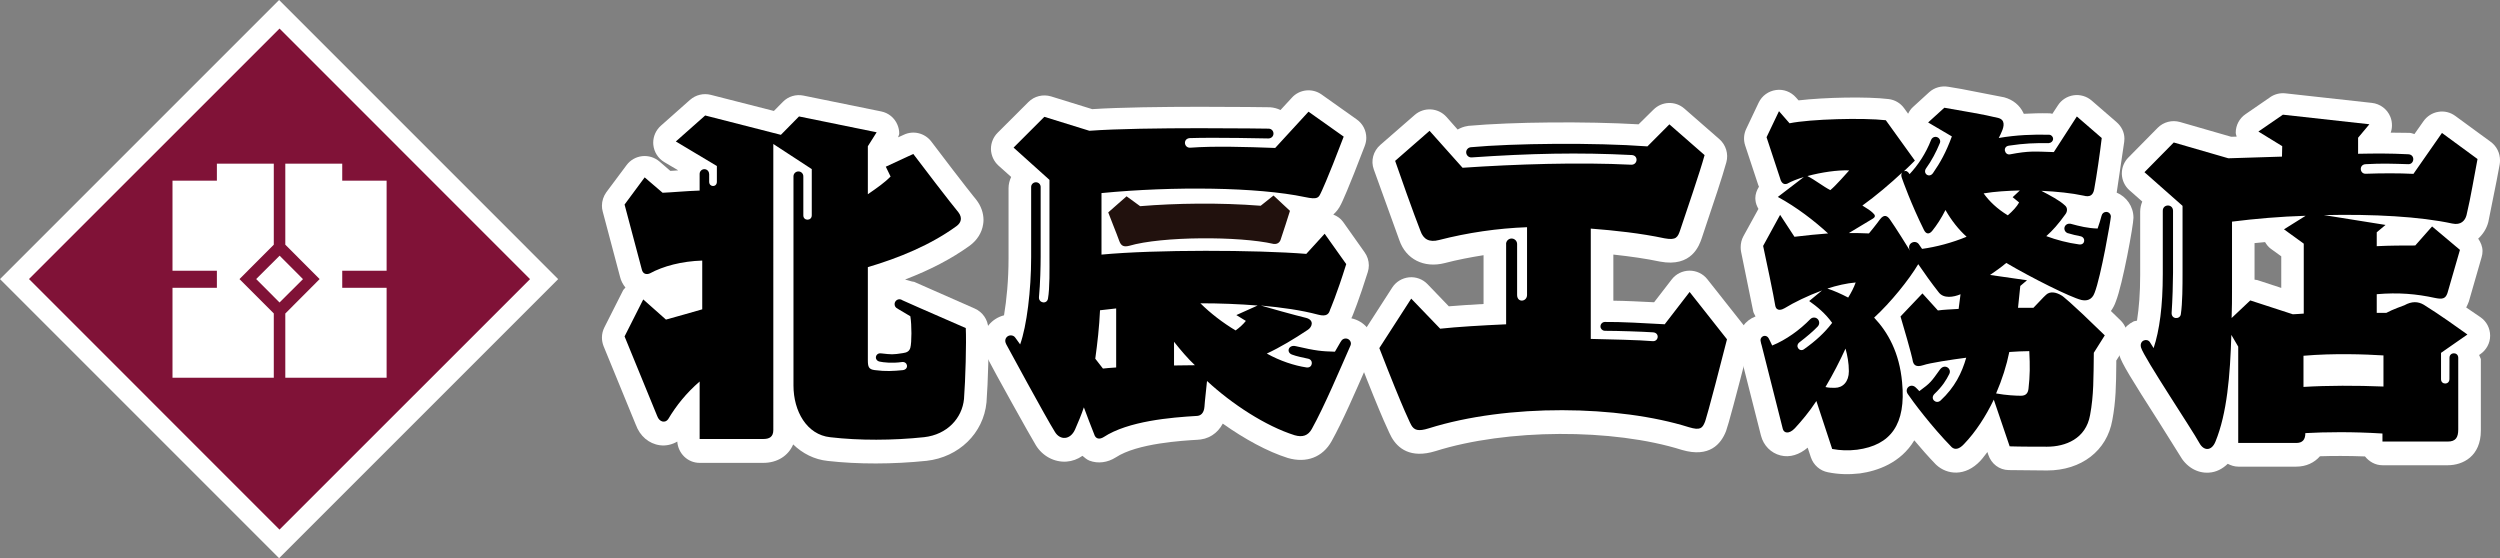
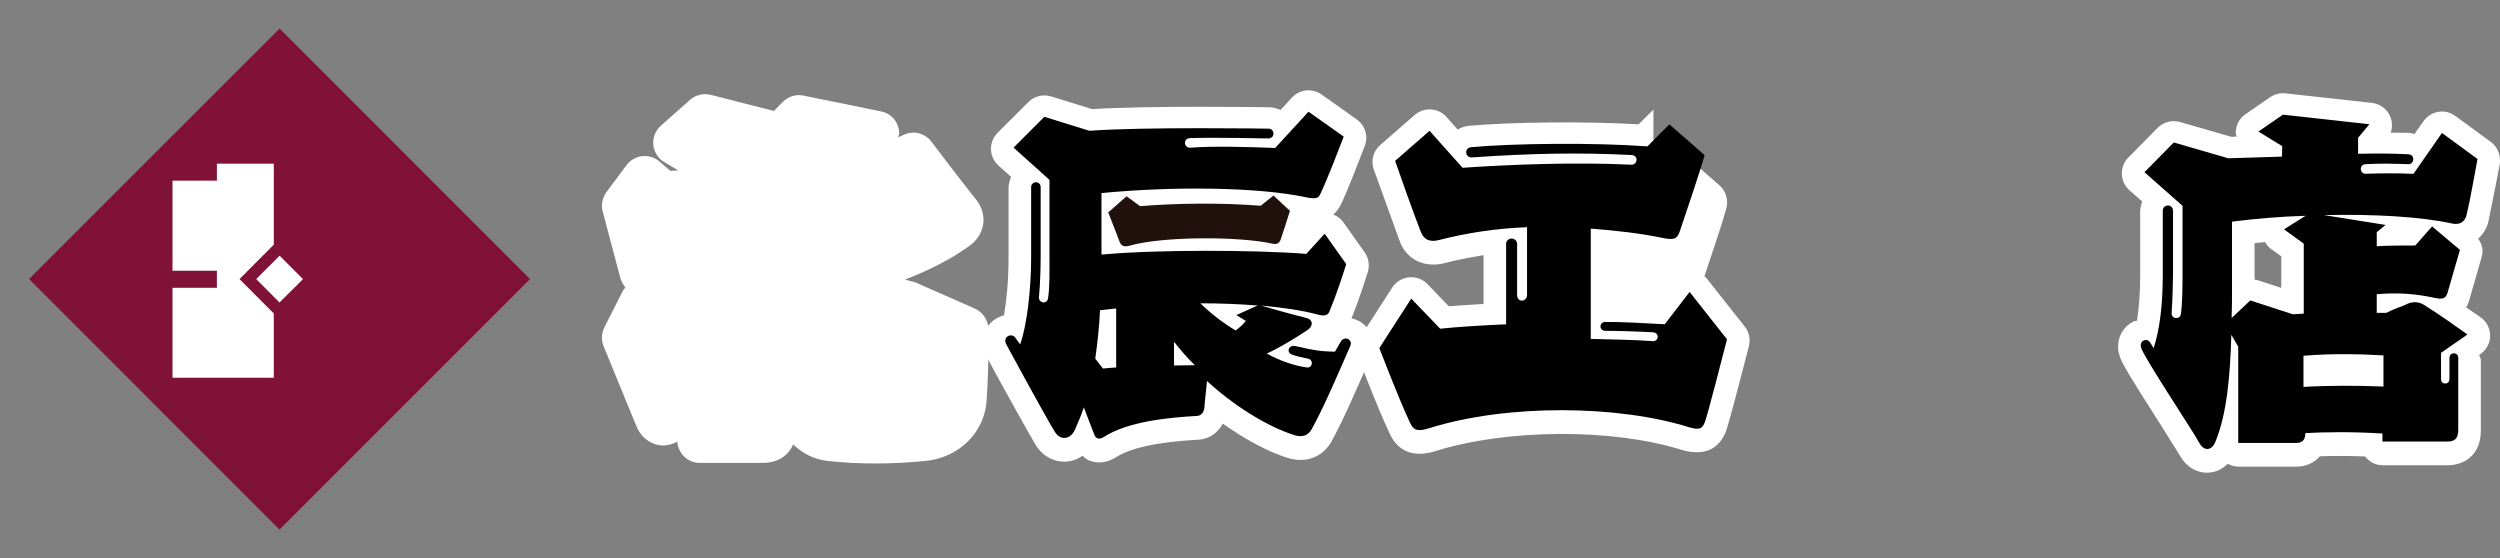
<svg xmlns="http://www.w3.org/2000/svg" id="_レイヤー_2" viewBox="0 0 170.468 38.06">
  <rect x="0" y="0" width="170.468" height="38.06" fill="#808080" stroke="none" />
  <defs>
    <style>.cls-1{fill:#801237;}.cls-2{fill:#fff;}.cls-3{fill:#21110d;}</style>
  </defs>
  <g id="_具">
-     <rect class="cls-2" x="5.574" y="5.574" width="26.912" height="26.914" transform="translate(-7.883 19.029) rotate(-44.998)" />
    <path class="cls-2" d="m47.057,6.803l-1.995,1.77c-.332.296-.521.718-.521,1.156,0,.045.005.096.007.141.048.489.323.929.743,1.18,0,0,.525.313.939.557v.011c-.077.006-.283.021-.283.021,0,0-.142.004-.238.015-.355-.31-.748-.646-.748-.646-.323-.276-.753-.407-1.174-.359-.425.047-.809.268-1.064.612l-1.377,1.845c-.195.273-.301.594-.301.921,0,.13.015.26.052.392l1.178,4.44c.063.276.195.531.373.748-.051.07-.124.119-.162.194l-1.274,2.522c-.112.225-.167.458-.167.697,0,.202.04.397.113.587l2.224,5.423c-.007-.028-.018-.048-.027-.071.274.772.889,1.3,1.642,1.401.422.056.83-.045,1.185-.25.056.801.703,1.452,1.524,1.452h4.34c.968,0,1.713-.491,2.039-1.258.639.618,1.438,1.03,2.357,1.126,2.061.235,4.458.228,6.734-.007,2.21-.247,3.888-1.883,4.091-3.987.101-1.318.18-3.947.122-5.061-.027-.581-.392-1.103-.927-1.337l-4.302-1.896c-.068-.029.215.103.146.087,0,0-.306-.094-.591-.169,1.716-.656,3.178-1.419,4.412-2.311.504-.372.828-.887.911-1.458.015-.096.025-.197.025-.291,0-.481-.171-.965-.495-1.38-.013-.025-.031-.042-.049-.064-.022-.024-.617-.736-3.017-3.906-.443-.579-1.225-.771-1.879-.459,0,0-.258.115-.381.173.013-.088.074-.168.074-.261,0-.201-.04-.405-.125-.601-.195-.466-.61-.806-1.107-.904l-5.297-1.079c-.507-.106-1.038.05-1.404.425,0,0-.307.311-.614.622-1.193-.304-4.304-1.099-4.304-1.099-.495-.125-1.024,0-1.409.339" />
    <path class="cls-2" d="m88.092,6.659s-.429.463-.779.844c-.215-.106-.456-.171-.709-.189-.406-.006-8.295-.121-12.128.128-.438-.135-2.809-.869-2.809-.869-.547-.162-1.14-.02-1.543.385l-2.102,2.098c-.286.289-.452.681-.452,1.093v.037c.018.427.201.823.516,1.108,0,0,.467.422.863.772-.109.234-.179.493-.179.767v4.782c0,1.474-.13,2.825-.308,3.885-.828.213-1.455.928-1.455,1.822,0,0,.262.956.274,1.001.497.976,3.022,5.508,3.351,6.036.451.738,1.255,1.172,2.089,1.117.394-.028.767-.166,1.089-.394.152.122.295.259.476.328.578.22,1.235.137,1.8-.224,1.463-.963,4.565-1.14,5.588-1.2h-.091c.801,0,1.444-.433,1.795-1.101,1.485,1.052,3.057,1.911,4.431,2.343,1.282.375,2.386-.058,2.99-1.145.746-1.337,1.667-3.461,2.343-5.008,0,0,.217-.498.287-.66-.005.006-.007.016-.007.016,0-.003.23-.911.23-.911,0-.907-.65-1.63-1.5-1.813.108-.26.526-1.278,1.113-3.153.048-.15.072-.305.072-.459,0-.319-.101-.63-.287-.89l-1.471-2.078c-.167-.235-.405-.392-.666-.496.196-.18.378-.39.525-.7.059-.112.476-.973,1.622-3.983.068-.183.104-.366.104-.549,0-.486-.231-.959-.653-1.256l-2.398-1.701c-.634-.447-1.5-.357-2.023.218m4.094,14.942c-.009.033-.026.062-.038.104,0-.01-.004-.01-.006-.01.009-.036.035-.062.044-.095m.587,2.508v.006-.006Zm-.052.095c-.003,0-.011.022-.011.022,0,0,.007-.017.011-.022m-25.543-.095s.008.011.008.014c0-.003-.008-.014-.008-.014m.109.242c0-.009-.006-.028-.006-.028-.038-.077-.085-.17-.095-.2.015.033.101.238.101.228m26.194-.042s-.038.084-.05.104c.015-.02.057-.118.057-.121,0,0-.003.004-.007.016" />
-     <path class="cls-2" d="m112.744,7.477s-.569.556-1.014 1c-3.563-.206-8.586-.167-11.597.104-.024.009-.05.009-.076.015-.24.035-.464.123-.664.238-.346-.386-.764-.863-.764-.863-.566-.629-1.53-.686-2.165-.132l-2.348,2.045c-.479.421-.658,1.075-.441,1.669l1.746,4.836c.443,1.28,1.668,1.915,3.093,1.549.872-.228,1.755-.395,2.645-.537v3.327c-.918.051-1.706.104-2.367.159-.558-.579-1.455-1.513-1.455-1.513-.326-.339-.79-.51-1.26-.464-.466.049-.888.301-1.143.695l-2.175,3.376c-.269.414-.321.93-.143,1.392,1.679,4.328,2.187,5.293,2.269,5.44.421.741,1.275,1.479,2.999.946,4.86-1.53,12.09-1.563,16.812-.077,1.863.54,2.656-.401,3-1.292.133-.338.701-2.452,1.558-5.793.118-.467.014-.956-.285-1.33l-2.55-3.227c-.293-.373-.742-.587-1.217-.585-.474.005-.917.218-1.211.598,0,0-.705.913-1.202,1.557-.911-.044-1.936-.099-2.778-.107v-3.145c1.208.131,2.247.282,3.176.478,2.178.412,2.688-1.115,2.859-1.619l.31-.932c.46-1.362,1.088-3.227,1.361-4.226.154-.566-.032-1.176-.468-1.563l-2.399-2.095c-.615-.535-1.532-.501-2.104.076" />
-     <path class="cls-2" d="m143.935,21.209c.141-.193.257-.412.342-.66.463-1.166,1.198-5.212,1.198-5.697,0-.774-.472-1.433-1.144-1.717.092-.633.513-3.464.513-3.464.007-.072.014-.141.014-.213,0-.438-.196-.836-.54-1.133l-1.696-1.47c-.34-.291-.788-.421-1.228-.358-.44.065-.833.314-1.075.693,0,0-.239.362-.374.57-.043,0-.082-.026-.132-.028-.013-.002-.049-.005-.068-.005-.611-.016-1.186.005-1.751.033-.01-.012-.018-.034-.022-.054-.249-.531-.719-.912-1.32-1.072-.019-.003-2.917-.568-2.917-.568l-.888-.149c-.467-.08-.951.051-1.303.372l-1.103,1.007c-.144.13-.247.285-.333.458-.061-.09-.267-.369-.267-.369-.252-.356-.641-.582-1.07-.631-1.466-.176-4.331-.119-6.133.09-.063-.07-.172-.193-.172-.193-.339-.39-.851-.587-1.366-.513-.514.071-.956.391-1.181.858l-.845,1.782c-.173.356-.201.768-.075,1.145l.93,2.812c-.014-.035-.027-.084-.035-.124.011.046.028.079.044.12-.148.235-.248.502-.248.784,0,.041.002.08.008.122.014.222.101.423.204.608-.212.384-1.025,1.863-1.025,1.863-.123.223-.186.485-.186.749,0,.106.007.213.029.317l.807,3.963c0-.004.014.075.014.075.026.139.111.242.162.365-.692.263-1.192.923-1.192,1.704,0,0,.046.407.048.411.002.011.084.35.086.361-.002-.011-.022-.077-.017-.071l.305,1.219,1.142,4.503c.174.677.682,1.188,1.334,1.351.637.163,1.292-.054,1.851-.531.07.212.216.655.216.655.177.531.627.925,1.171,1.025.725.146,1.439.162,2.184.076,1.162-.164,2.769-.699,3.699-2.254.457.543.942,1.1,1.451,1.625.025.017.042.037.068.065.707.643,1.954.818,2.998-.308.16-.169.309-.393.468-.585.007.022.061.188.061.188.208.617.745,1.035,1.398,1.043l2.608.026c2.341,0,4.084-1.344,4.45-3.432.245-1.293.258-2.404.271-3.823v-.241c.223-.344.521-.812.521-.812.157-.255.238-.538.238-.828,0-.396-.162-.798-.464-1.093-.21-.209-.444-.434-.662-.643m-17.507,1.202c.003.009.01.014.013.022-.007-.006-.013-.006-.018-.009,0-.005.005-.005.005-.014" />
+     <path class="cls-2" d="m112.744,7.477s-.569.556-1.014 1c-3.563-.206-8.586-.167-11.597.104-.024.009-.05.009-.076.015-.24.035-.464.123-.664.238-.346-.386-.764-.863-.764-.863-.566-.629-1.53-.686-2.165-.132l-2.348,2.045c-.479.421-.658,1.075-.441,1.669l1.746,4.836c.443,1.28,1.668,1.915,3.093,1.549.872-.228,1.755-.395,2.645-.537v3.327c-.918.051-1.706.104-2.367.159-.558-.579-1.455-1.513-1.455-1.513-.326-.339-.79-.51-1.26-.464-.466.049-.888.301-1.143.695l-2.175,3.376c-.269.414-.321.93-.143,1.392,1.679,4.328,2.187,5.293,2.269,5.44.421.741,1.275,1.479,2.999.946,4.86-1.53,12.09-1.563,16.812-.077,1.863.54,2.656-.401,3-1.292.133-.338.701-2.452,1.558-5.793.118-.467.014-.956-.285-1.33l-2.55-3.227c-.293-.373-.742-.587-1.217-.585-.474.005-.917.218-1.211.598,0,0-.705.913-1.202,1.557-.911-.044-1.936-.099-2.778-.107c1.208.131,2.247.282,3.176.478,2.178.412,2.688-1.115,2.859-1.619l.31-.932c.46-1.362,1.088-3.227,1.361-4.226.154-.566-.032-1.176-.468-1.563l-2.399-2.095c-.615-.535-1.532-.501-2.104.076" />
    <path class="cls-2" d="m154.793,6.631l-1.671,1.15c-.422.285-.673.759-.673,1.267,0,.015.005.03.005.041,0,.08.046.148.06.226-.167.009-.298.009-.375.011-.408-.115-3.489-1.006-3.489-1.006-.543-.154-1.127-.006-1.526.398l-1.995,2.022c-.287.285-.447.679-.447,1.084v.047c.015.428.206.827.521,1.103,0,0,.484.428.872.77-.086.214-.142.447-.142.691v4.334c0,1.195-.079,2.218-.217,3.096-.076.026-.161.019-.236.055-.665.331-1.054.983-1.054,1.703,0,.201.03.406.09.606.159.542.78,1.555,2.688,4.538l1.411,2.252c.437.801,1.183,1.26,2,1.209.497-.027.931-.256,1.288-.602.22.112.456.193.716.193h3.957c.677,0,1.232-.269,1.616-.708.832-.025,1.879-.033,3.07.012.283.352.7.601,1.19.601h4.453c1.041,0,2.257-.617,2.257-2.364v-4.877s-.084-.188-.118-.277c.008-.004.078-.053.078-.053.416-.288.674-.753.674-1.26v-.003c-.002-.503-.24-.969-.655-1.257,0,0-.526-.362-.977-.666.076-.155.137-.288.176-.396.006-.029.016-.053.023-.078l.85-2.951c.045-.144.063-.281.063-.425,0-.309-.122-.59-.295-.845.316-.292.568-.663.69-1.13.01-.039.557-2.773.557-2.773l.218-1.154c.017-.091.023-.192.023-.283,0-.49-.225-.961-.627-1.255l-2.421-1.771c-.337-.248-.753-.352-1.163-.279-.408.065-.77.301-1.01.641,0,0-.348.493-.615.874-.116-.032-.216-.08-.34-.082,0,0-.583-.007-1.278-.015.059-.162.086-.327.086-.497,0-.194-.031-.388-.109-.581-.211-.523-.695-.889-1.26-.951l-5.897-.651c-.366-.04-.735.052-1.042.263m-.345,9.88c.104.17.222.333.393.455,0,0,.355.262.712.515v2.154c-.803-.262-1.631-.534-1.631-.534-.063-.016-.123-.016-.191-.03v-2.491c.241-.02.479-.051.717-.069" />
    <rect class="cls-1" x="6.981" y="6.951" width="24.156" height="24.159" transform="translate(-7.874 19.047) rotate(-44.993)" />
    <polygon class="cls-2" points="16.329 19.03 18.669 16.684 18.669 11.159 14.789 11.159 14.789 12.318 11.762 12.318 11.762 18.462 14.789 18.462 14.789 19.624 11.762 19.624 11.762 25.756 18.669 25.756 18.669 21.373 16.329 19.03" />
-     <polygon class="cls-2" points="23.336 12.317 23.336 11.16 19.454 11.16 19.454 16.684 21.795 19.03 19.454 21.378 19.454 25.756 26.362 25.756 26.362 19.624 23.336 19.624 23.336 18.462 26.362 18.462 26.362 12.317 23.336 12.317" />
    <rect class="cls-2" x="17.935" y="17.902" width="2.257" height="2.257" transform="translate(-7.873 19.006) rotate(-44.899)" />
-     <path d="m61.529,20.472c-.008-.009-.015-.009-.02-.015-.054-.031-.111-.051-.176-.051-.183,0-.333.152-.333.332,0,.135.073.243.18.292.029.025.061.043.098.063,0,0,.323.198.796.472.1.601.097,1.79,0,2.146-.065.234-.229.33-.504.366-.717.112-.774.096-1.464.021-.022-.006-.071-.006-.098-.006-.156,0-.284.13-.284.28,0,.157.111.254.248.284.269.059.867.125,1.527.031.407-.053.499.507.05.553-.618.06-1.149.097-1.895-.002-.425-.051-.478-.224-.478-.697v-6.324c2.101-.622,4.269-1.504,6.049-2.8.306-.225.418-.561.123-.944,0,0-.576-.68-3.074-3.975l-1.874.869.327.673c-.373.382-.925.777-1.551,1.205v-3.273l.6-.951-5.294-1.081-1.236,1.254-5.162-1.32-2.001,1.773,2.798,1.674v1.075c0,.389-.525.381-.525,0v-.518c0-.006,0-.009-.005-.018,0-.177-.143-.325-.32-.325-.181,0-.326.147-.326.325v1.135c-.921.029-1.922.127-2.525.149l-1.222-1.048-1.371,1.852c.975,3.691,1.174,4.421,1.174,4.421.074.326.323.371.55.274.924-.502,2.172-.829,3.572-.875v3.325c-.877.247-1.725.499-2.474.7l-1.548-1.375-1.274,2.522,2.222,5.422c.156.443.558.494.748.225.553-.928,1.227-1.773,2.149-2.573v3.92h4.341c.402,0,.683-.133.683-.614V9.818l2.622,1.713v3.144c.005.404-.575.404-.575.015v-2.635c0-.004-.004-.009-.004-.014,0-.003.004-.012.004-.016,0-.188-.149-.335-.334-.335-.186,0-.338.147-.338.335v14.263c0,1.751.906,3.355,2.503,3.525,1.976.232,4.281.223,6.407-.003,1.575-.177,2.592-1.299,2.718-2.606.099-1.296.169-3.836.121-4.834-2.774-1.2-4.327-1.898-4.327-1.898" />
    <path d="m164.563,11.855c-1-.051-2.173-.045-3.248-.007-.419.018-.482-.629-.006-.653,1.132-.064,1.863-.03,2.908,0,.42.012.481-.653,0-.676-1.33-.066-2.178-.056-3.425-.033v-1.094l.77-.919-5.896-.653-1.672,1.149,1.624.997-.016.713c-1.223.026-2.406.088-3.657.114l-3.722-1.078-1.998,2.027,2.597,2.295v4.575c0,.855-.002,2.048-.117,2.818-.054.36-.66.36-.627-.114.057-.831.095-2.056.095-2.705v-4.248c-.017-.478-.697-.458-.699.006v4.319c0,2.198-.226,3.851-.625,5.048-.172-.276-.259-.413-.259-.413-.209-.291-.739-.099-.596.382.204.692,3.475,5.582,3.975,6.503.299.552.83.565,1.098-.099.786-1.915,1.001-4.502,1.082-7.274l.469.801v6.569h3.957c.425,0,.62-.223.62-.672,1.371-.075,3.197-.101,5.258.028v.548h4.452c.54,0,.716-.272.716-.829v-4.881c0-.415-.597-.407-.597-.002l-.004,1.448c0,.412-.573.405-.573.012v-1.796l1.799-1.252c-2.2-1.575-2.489-1.707-2.97-2.026-.397-.234-.825-.248-1.328.033,0,0-.833.294-1.236.52h-.649v-1.275c1.474-.126,2.697-.023,3.97.255.493.1.714.069.851-.328l.853-2.949-1.9-1.598-1.148,1.299c-.802,0-1.722,0-2.626.047v-.948l.6-.501-4.197-.671c3.397-.075,6.562.102,8.74.575.6.129.882-.198.98-.575.299-1.247.523-2.675.749-3.823l-2.425-1.777-1.945,2.79Zm-8.223,9.574l-2.9-.944-1.272,1.2c.027-.654.027-1.325.027-2.002v-4.57c1.572-.199,3.296-.348,5.021-.4l-1.477.924,1.348.977v4.769c-.247.027-.498.027-.748.046m6.183,2.805v2.122c-1.835-.074-3.83-.074-5.454.027v-2.125c2.069-.179,4.221-.099,5.454-.023" />
    <path class="cls-3" d="m77.744,14.059l-.927-.674-1.25,1.098c.229.622.527,1.32.754,1.951.121.327.294.422.674.327,2.221-.654,7.518-.665,9.843-.13.174.023.374-.025.473-.253.225-.648.477-1.473.648-2l-1.121-1.046-.875.697c-2.824-.221-5.797-.171-8.218.029" />
    <path d="m92.116,23.436c0-.197-.159-.355-.359-.355-.133,0-.251.071-.31.183-.015.022-.033.041-.048.072,0,0-.048.094-.374.646-.919-.028-1.268-.054-2.677-.379-.493-.114-.664.421-.252.575.304.118.761.208,1.105.282.383.082.312.659-.122.594-.819-.122-1.801-.444-2.699-.945.922-.43,1.87-1.003,2.769-1.601.337-.202.476-.676-.076-.828,0,0-.95-.225-3.098-.846,1.425.128,2.752.315,3.9.621.613.164.746-.072.823-.345,0,0,.45-1.024,1.097-3.1l-1.471-2.071-1.252,1.373c-3.398-.274-10.293-.3-13.965.049v-4.195c4.899-.476,10.641-.408,13.86.27.912.195.943.035,1.105-.299,0,0,.401-.801,1.55-3.821l-2.399-1.7-2.272,2.473c-2.022-.076-4.201-.137-5.784-.018-.439.033-.527-.614-.043-.654,1.709-.058,5.348.024,5.367.024.186-.003.343-.138.343-.333,0-.181-.137-.327-.32-.335,0,0-8.542-.132-12.232.145l-3.072-.952-2.098,2.099,2.447,2.201v5.223c0,.872.026,2.146-.101,2.869-.07.412-.652.314-.615-.105.089-.922.115-2.121.115-2.764v-4.741c0-.176-.141-.319-.323-.319-.179,0-.325.143-.325.319v4.785c0,2.276-.301,4.694-.75,5.951-.151-.211-.274-.379-.322-.446-.068-.109-.182-.17-.317-.17-.208,0-.376.164-.376.372,0,.079.039.191.074.25,0,.006,2.714,5.013,3.313,5.963.349.578,1.048.562,1.374-.173.212-.486.42-.976.599-1.505.228.628.476,1.255.701,1.83.099.344.377.369.648.199,1.673-1.098,4.603-1.34,6.326-1.441.276,0,.514-.175.548-.635,0,0,.023-.401.174-1.749,1.698,1.573,3.995,3.073,5.97,3.697.55.16.924.025,1.174-.424.846-1.514,1.976-4.19,2.62-5.649.028-.05.046-.107.046-.168m-16.006,1.622c-.385.028-.7.046-.901.074l-.523-.673c.15-1.081.273-2.18.324-3.302.349-.047.725-.073,1.101-.125v4.027Zm3.946-.136v-1.616c.452.57.948,1.154,1.424,1.598-.481-.001-.888.018-1.424.018m4.899-3.039c-.198.247-.427.453-.701.65-.873-.523-1.721-1.176-2.4-1.851,1.327,0,2.649.052,3.902.152l-1.451.651.649.398Z" />
    <path d="m115.21,19.908l-1.698,2.203c-1.281-.071-3.046-.173-4.084-.158-.164.006-.296.137-.296.307,0,.151.119.278.271.293h.01c.005.004.013.004.018.004h.018c.877.001,2.508.054,3.261.103.476.029.391.641-.027.602-.82-.076-3.041-.128-4.213-.153v-7.522c1.649.128,3.386.314,5.033.663.801.147.903-.072,1.078-.602.423-1.274,1.321-3.874,1.65-5.073l-2.401-2.097-1.497,1.503c-3.638-.268-9.115-.211-12.058.058v.003c-.167.019-.301.166-.301.338,0,.192.153.354.349.354.007,0,.011,0,.018-.005v.005c3.996-.274,7.329-.348,10.921-.163.473.025.414.673-.032.66-3.546-.179-7.931-.037-11.503.208l-2.25-2.52-2.347,2.05c1.196,3.446,1.724,4.77,1.724,4.77.197.575.597.803,1.269.627,1.955-.503,3.975-.798,6.001-.874v4.619c0,.477-.677.551-.677,0v-3.473c0-.205-.17-.374-.377-.374-.204,0-.376.169-.376.374,0,.009.004.016.004.02v5.455c-1.677.075-3.348.175-4.496.3l-1.975-2.051-2.175,3.373c1.725,4.45,2.175,5.247,2.175,5.247.201.354.477.45,1.198.224,5.399-1.696,12.963-1.574,17.738-.076.77.231.917.076,1.096-.371,0,0,.18-.451,1.499-5.623l-2.547-3.226Z" />
-     <path d="m139.502,20.114s-.152.127-.848.874h-1.051l.155-1.49.459-.388-2.521-.361c.36-.253.746-.51,1.106-.821,1.75,1.031,4.376,2.343,5.12,2.525.336.077.723.02.903-.487.435-1.11,1.109-4.994,1.109-5.197,0-.174-.14-.32-.317-.32-.153,0-.282.11-.311.251l-.002-.002c-.063.252-.176.611-.274.885-.681-.022-1.201-.151-1.844-.326-.029-.001-.057-.004-.085-.004-.185,0-.337.144-.337.33,0,.145.094.267.221.313q.006,0,.009.005c.016,0,.028.007.044.008.339.1.492.135.821.199.382.075.333.619-.093.558-.773-.104-1.54-.306-2.235-.565.436-.385.825-.824,1.309-1.499.13-.173.154-.43-.026-.585-.384-.363-1.002-.676-1.62-1.006,1.058.049,2.059.154,2.883.33.422.114.645-.024.72-.431.179-.982.388-2.423.515-3.5l-1.697-1.469-1.57,2.429c-1.326-.04-1.667-.097-2.99.155-.361.07-.53-.524-.076-.593,1.07-.159,1.732-.182,2.729-.173h.015v-.005c.149-.016.272-.135.272-.284,0-.154-.119-.276-.266-.282h-.021c-1.036-.028-2.21.011-3.419.221.074-.152.151-.287.206-.436.152-.339.255-.797-.233-.928-1.03-.256-2.369-.464-3.682-.699l-1.105,1.004,1.618.952c-.409,1.108-.789,1.78-1.286,2.499-.255.371-.729.025-.464-.334.352-.479.697-1.138.911-1.665.025-.044.044-.096.044-.155,0-.17-.144-.316-.325-.316-.134,0-.248.088-.296.208-.36.933-.897,1.723-1.467,2.334-.126-.193-.222-.245-.385-.197.31-.287.566-.547.746-.725l-1.982-2.753c-1.547-.175-5.143-.083-6.564.208l-.72-.826-.848,1.777c.824,2.493.925,2.804.925,2.804.077.309.249.455.488.363.298-.167.69-.319,1.128-.452l-1.772,1.356c1.289.7,2.501,1.638,3.426,2.489-.722.055-1.493.129-2.292.228l-.978-1.495-1.158,2.118c.75,3.499.825,4.063.825,4.063.085.441.475.282.643.181.632-.388,1.571-.847,2.547-1.208l-.874.723c.545.383,1.106.848,1.566,1.488-.511.671-1.128,1.238-1.924,1.799-.294.216-.652-.22-.29-.486.472-.364.935-.75,1.24-1.077v-.002c.058-.066.09-.149.09-.238,0-.199-.154-.358-.352-.358-.091,0-.175.032-.238.096v-.004c-.005.006-.01.006-.01.006,0,.002,0,.008-.005.008-.693.717-1.65,1.418-2.599,1.8-.127-.283-.246-.499-.246-.499,0-.005-.003-.005-.003-.005-.054-.09-.145-.154-.253-.154-.162,0-.295.135-.295.296,0,.031.005.048.01.07.021.124.056.253.062.253.354,1.416.982,3.875,1.449,5.728.07.277.412.383.823-.049.446-.483.976-1.106,1.466-1.855l1.077,3.269c.542.1,1.088.125,1.701.051,2.292-.307,3.346-1.726,3.066-4.605-.183-2.007-.956-3.398-1.906-4.402,1.133-1.036,2.379-2.588,3.008-3.645.407.602.903,1.294,1.395,1.919.331.443,1.002.337,1.488.133l-.129.999c-.538.034-1.028.05-1.414.106l-1.054-1.163-1.495,1.572c.777,2.625.821,2.962.821,2.962.054.361.238.516.726.361.438-.154,1.958-.384,2.934-.51-.3,1.037-.776,2.019-1.753,2.922-.299.268-.735-.111-.422-.444.568-.543.807-.947,1.014-1.358.203-.376-.317-.747-.631-.314-.598.832-.632.907-1.407,1.473-.138-.155-.126-.13-.247-.251-.326-.312-.782.05-.55.432.322.484,1.63,2.238,3.008,3.642.214.189.501.148.835-.212.794-.824,1.493-1.906,2.032-3.032l1.082,3.185c.628.025,2.138.025,2.547.025,1.26,0,2.654-.541,2.937-2.161.254-1.362.231-2.55.254-4.244l.748-1.187c-2.471-2.415-2.91-2.697-2.91-2.697-.44-.279-.847-.314-1.108-.057m-16.259-8.109c.95-.256,2.058-.419,2.85-.386-.174.184-.876,1.005-1.287,1.345-.487-.248-1.007-.671-1.563-.959m1.876,14.44c-.208,0-.438,0-.645-.054.517-.869.979-1.775,1.368-2.621.126.46.228.978.228,1.546,0,.714-.413,1.128-.951,1.128m.904-6.153c-.492-.255-.956-.465-1.42-.615.643-.208,1.316-.362,1.931-.414-.128.363-.309.702-.511,1.029m5.039-3.318c-.102-.154-.232-.335-.232-.335-.263-.328-.855-.022-.587.467-.955-1.551-1.34-2.09-1.34-2.09-.183-.284-.411-.458-.719-.047,0,0-.314.434-.746.95-.468-.026-.93-.026-1.368-.026,1.467-.877,1.62-.975,1.62-.975.22-.128.187-.253,0-.414-.129-.125-.358-.282-.699-.487.877-.622,1.937-1.522,2.732-2.269-.115.117-.083.267-.029.417.049.142.62,1.756,1.499,3.523.144.29.36.304.564.051.309-.385.618-.855.9-1.418.412.724.9,1.336,1.441,1.824-1.004.415-2.083.697-3.037.827m6.668-3.984l-.491.459.44.36c-.155.286-.44.591-.771.877-.722-.44-1.261-.952-1.648-1.496.766-.129,1.62-.178,2.47-.2m.59,13.509c-.031.282-.151.489-.513.489-.336,0-1.004-.03-1.697-.157.412-.951.719-1.928.9-2.826.461-.029.925-.059,1.363-.059.052,1.009.048,1.68-.053,2.553" />
  </g>
</svg>